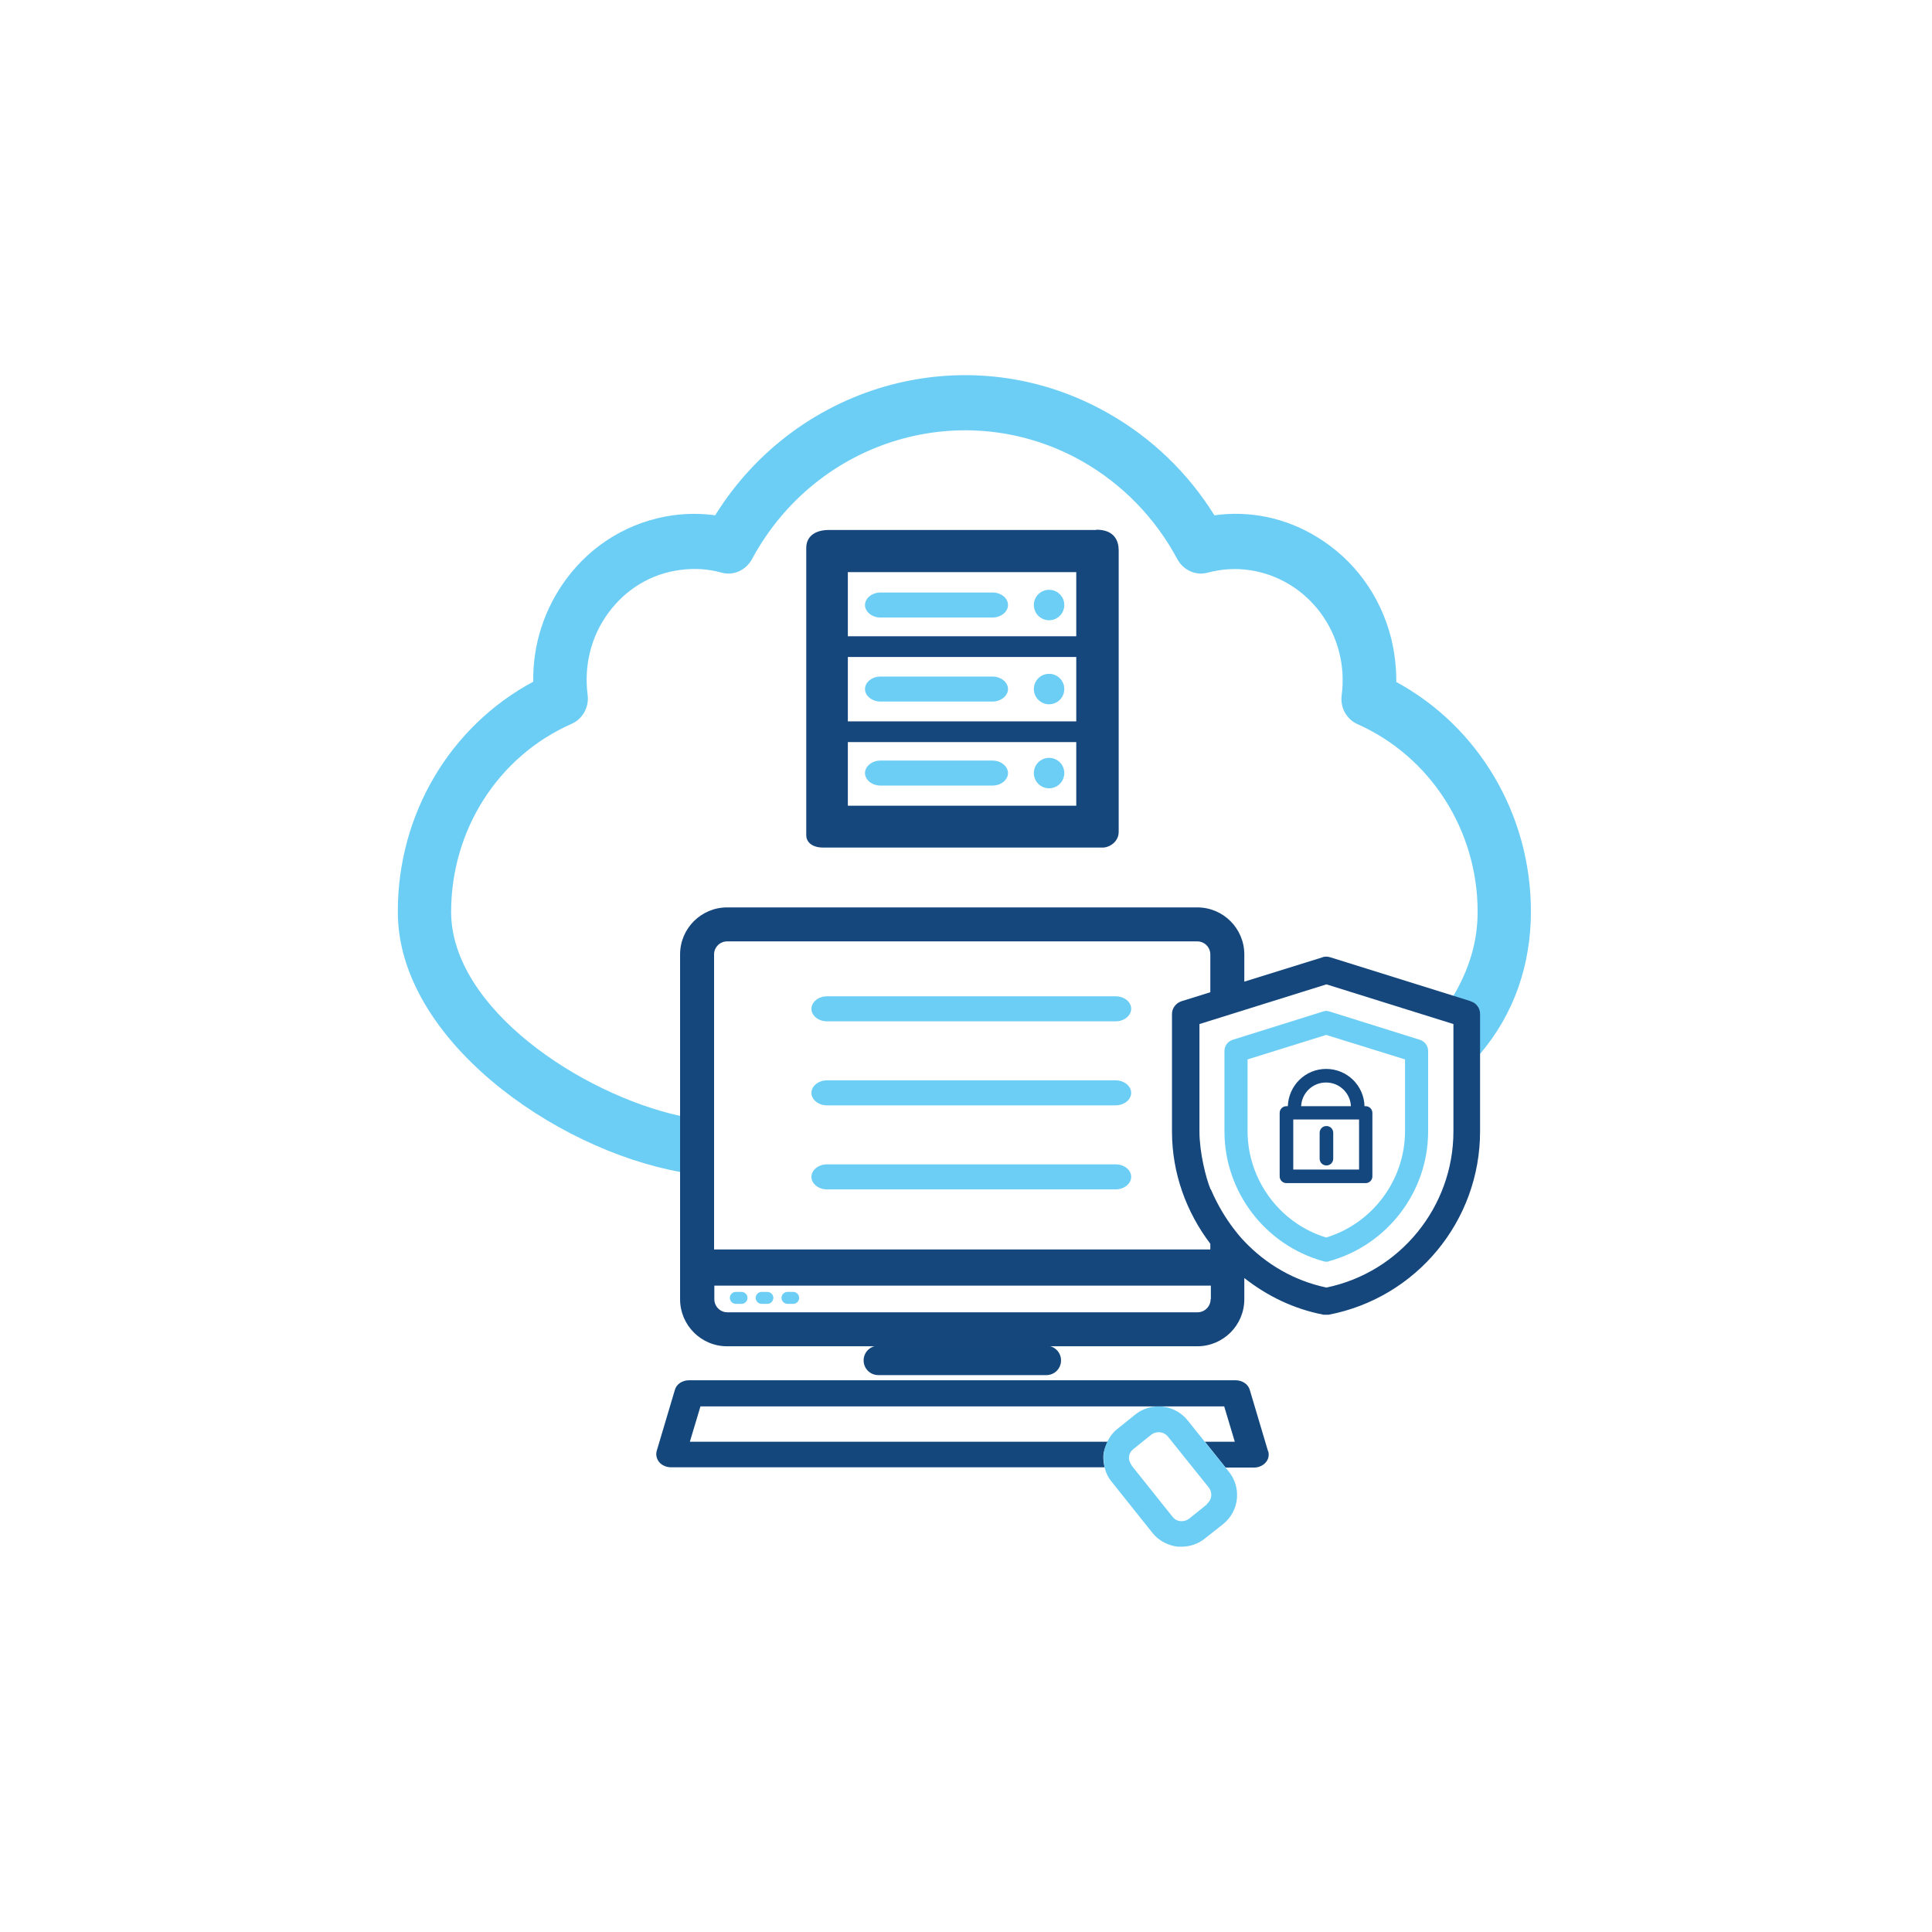
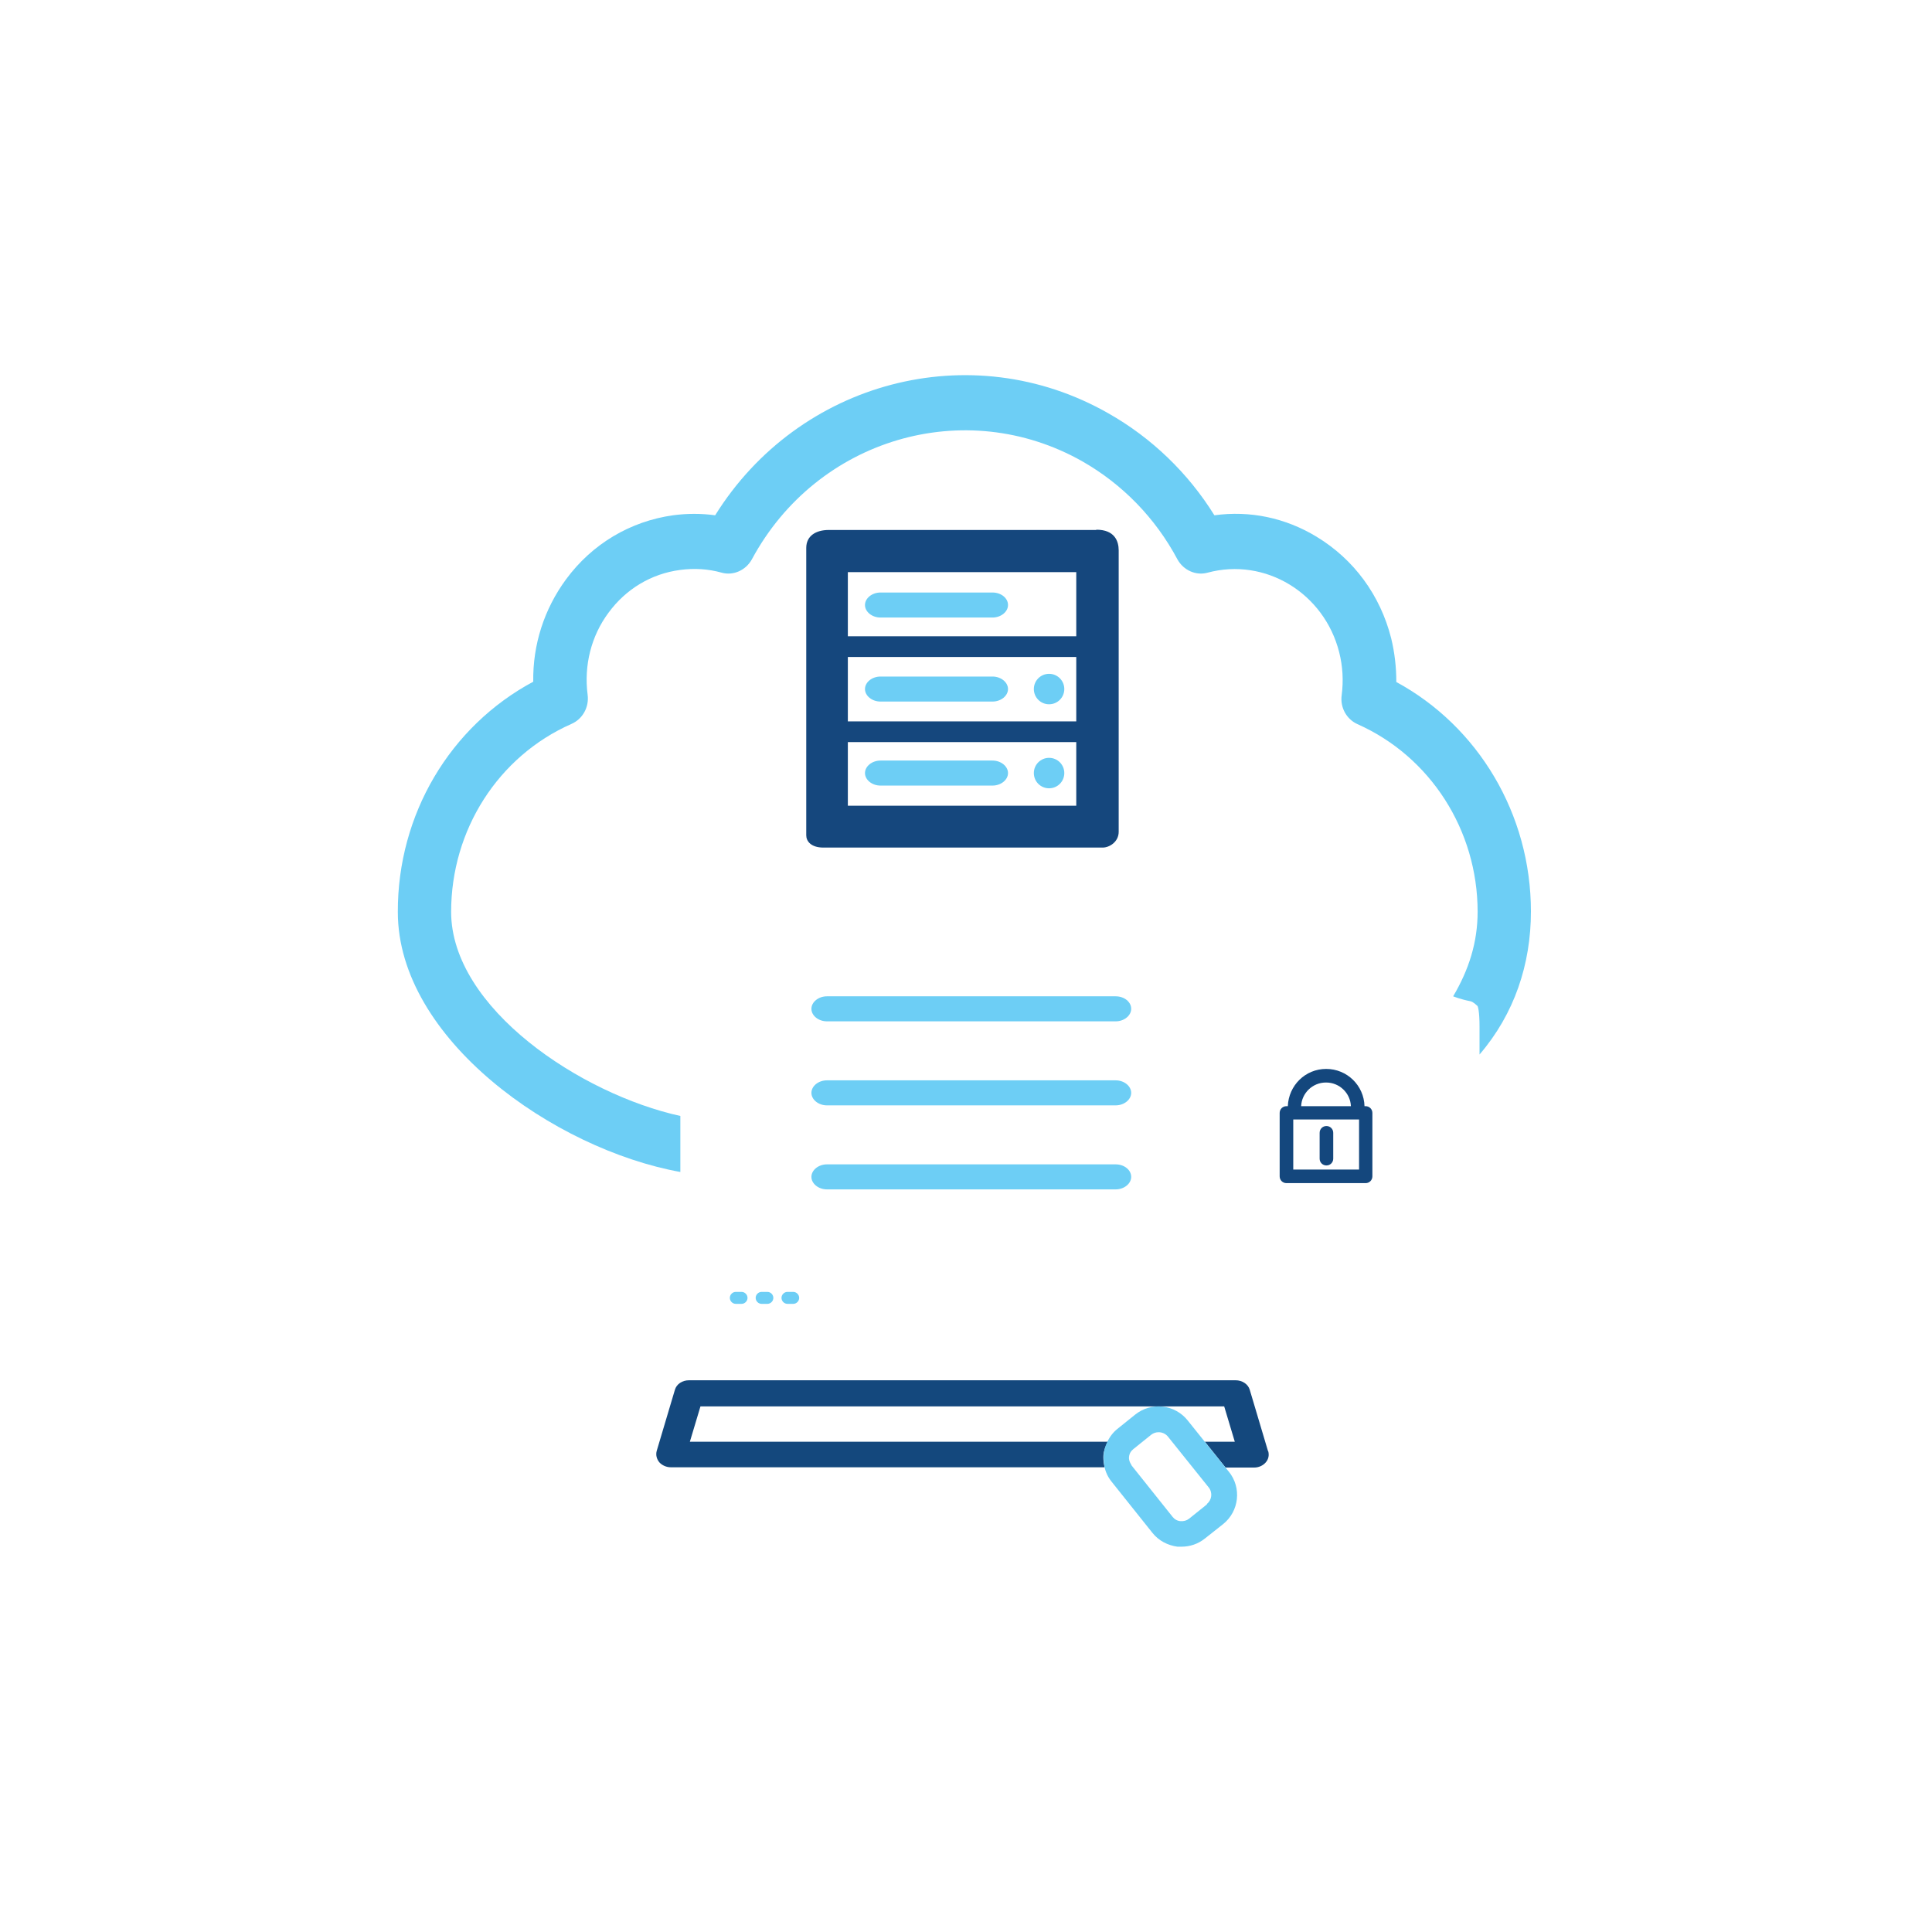
<svg xmlns="http://www.w3.org/2000/svg" id="ICONS" viewBox="0 0 71.05 71.05">
  <defs>
    <style>
      .cls-1 {
        fill: #14477d;
      }

      .cls-2 {
        fill: #14487d;
      }

      .cls-3 {
        fill: #15477d;
      }

      .cls-4 {
        fill: #6dcef5;
      }
    </style>
  </defs>
  <g id="Art17">
    <path class="cls-4" d="m51.35,25.08c0-.54-.06-1.08-.19-1.61-.4-1.58-1.37-2.9-2.74-3.73-1.15-.7-2.46-.97-3.76-.79-.97-1.56-2.31-2.85-3.9-3.75-5.05-2.88-11.39-1.18-14.46,3.75-.51-.07-1.03-.07-1.55,0-1.57.22-2.97,1.05-3.93,2.35-.81,1.1-1.23,2.41-1.21,3.77-3.06,1.64-4.99,4.88-4.98,8.47,0,4.66,5.74,8.72,10.39,9.56v-2.06c-3.65-.8-8.42-3.96-8.43-7.5,0-3.02,1.73-5.73,4.43-6.92.41-.18.65-.62.59-1.07-.14-1.08.13-2.16.77-3.02.64-.87,1.57-1.43,2.63-1.57.52-.07,1.03-.04,1.53.1.43.12.89-.09,1.11-.49,2.39-4.44,7.84-6.05,12.16-3.6,1.47.84,2.68,2.08,3.49,3.6.22.4.68.61,1.11.49,2.12-.57,4.29.75,4.84,2.93.13.52.16,1.04.09,1.58-.06.45.18.88.58,1.06,2.68,1.19,4.42,3.9,4.42,6.9,0,1.12-.32,2.13-.9,3.11,0,0,.27.11.63.18.11.02.22.14.26.17.02.01.08.2.08.76v1.03c1.28-1.49,1.89-3.32,1.89-5.26,0-3.57-1.93-6.81-4.97-8.45Z" />
    <g>
      <path class="cls-2" d="m46.63,53.36l-.67-2.25c-.06-.21-.28-.35-.52-.35h-20.1c-.25,0-.46.14-.52.35l-.67,2.25c-.04.15,0,.3.1.42.1.11.26.18.42.18h15.95l-.02-.11c-.02-.13-.03-.24-.02-.35.01-.11.05-.23.1-.35l.06-.13h-15.37l.39-1.3h19.26l.39,1.3h-1.1l.76.95h1.05c.17,0,.32-.07.42-.18.11-.12.14-.27.1-.42" />
      <g>
        <g>
          <path class="cls-4" d="m27.27,47.95h-.21c-.12,0-.22-.1-.22-.22s.1-.22.22-.22h.21c.12,0,.22.1.22.22s-.1.22-.22.22" />
          <path class="cls-4" d="m28.22,47.95h-.21c-.12,0-.22-.1-.22-.22s.1-.22.22-.22h.21c.12,0,.22.1.22.22s-.1.22-.22.22" />
          <path class="cls-4" d="m29.17,47.95h-.21c-.12,0-.22-.1-.22-.22s.1-.22.22-.22h.21c.12,0,.22.1.22.22s-.1.22-.22.22" />
        </g>
-         <path class="cls-2" d="m32.3,49.49c-.3,0-.54.24-.54.54s.24.54.54.54h6.18c.3,0,.54-.24.54-.54s-.24-.54-.54-.54h-6.18Z" />
        <path class="cls-4" d="m45.18,54.11l-1.5-1.87c-.23-.29-.56-.47-.92-.51-.37-.04-.72.06-1.01.29l-.66.53c-.16.13-.29.3-.38.5-.07.15-.11.29-.12.43-.01.13,0,.26.02.42.04.23.14.43.27.59l1.5,1.88c.23.29.56.46.92.51.05,0,.1,0,.15,0,.31,0,.61-.1.86-.3l.67-.53c.59-.47.69-1.34.21-1.93m-.8,1.2l-.66.53c-.09.07-.2.1-.32.09-.12-.01-.22-.07-.29-.16l-1.5-1.88s-.02-.03-.03-.06l-.02-.03c-.04-.08-.06-.16-.05-.23.01-.12.07-.22.16-.29l.66-.53c.08-.06.17-.09.27-.09.13,0,.26.06.34.16l1.5,1.87c.15.19.12.46-.07.61" />
      </g>
    </g>
    <g id="DataBank">
-       <path class="cls-4" d="m37.07,22.25c0-.26-.26-.46-.57-.46h-4.12c-.31,0-.57.21-.57.46s.26.46.57.46h4.12c.31,0,.57-.21.57-.46Z" />
-       <path class="cls-4" d="m39.14,22.25c0-.31-.25-.56-.56-.56s-.56.25-.56.56.25.56.56.56.56-.25.56-.56" />
+       <path class="cls-4" d="m37.07,22.25c0-.26-.26-.46-.57-.46h-4.12c-.31,0-.57.21-.57.46s.26.46.57.46h4.12c.31,0,.57-.21.57-.46" />
      <path class="cls-4" d="m37.07,25.34c0-.25-.26-.46-.57-.46h-4.12c-.31,0-.57.21-.57.46s.26.46.57.46h4.12c.31,0,.57-.21.57-.46Z" />
      <path class="cls-4" d="m39.14,25.34c0-.31-.25-.56-.56-.56s-.56.25-.56.56.25.56.56.56.56-.25.56-.56" />
      <path class="cls-4" d="m37.07,28.43c0-.25-.26-.46-.57-.46h-4.12c-.31,0-.57.21-.57.46s.26.46.57.46h4.12c.31,0,.57-.21.57-.46Z" />
      <path class="cls-4" d="m39.14,28.43c0-.31-.25-.56-.56-.56s-.56.25-.56.56.25.56.56.56.56-.25.56-.56" />
      <path class="cls-3" d="m40.31,19.49h-9.83c-.48,0-.83.22-.83.66,0,.24,0,8.74,0,10.57,0,.21.17.45.63.45h10.27c.25,0,.59-.21.59-.58v-10.35c0-.34-.15-.76-.82-.76Zm-.73,1.55v2.36h-8.4v-2.36h8.4Zm0,3.12v2.37h-8.4v-2.37h8.4Zm-8.4,5.47v-2.34h8.4v2.34h-8.4Z" />
    </g>
    <g>
      <g>
-         <path class="cls-3" d="m54.09,36.82l-5.15-1.61c-.11-.04-.24-.04-.32,0l-2.86.89v-1c0-.95-.77-1.73-1.73-1.73h-17.29c-.95,0-1.73.77-1.73,1.73v12.68c0,.95.77,1.73,1.73,1.73h17.29c.95,0,1.73-.77,1.73-1.73v-.78c.84.66,1.82,1.14,2.92,1.35h.09s.09,0,.09,0c3.23-.62,5.57-3.45,5.57-6.74v-4.32c0-.22-.14-.41-.35-.47Zm-9.57,10.96c0,.27-.22.48-.48.48h-17.29c-.27,0-.48-.22-.48-.48v-.5h18.26v.5Zm-18.26-1.83v-10.85c0-.27.22-.48.48-.48h17.29c.27,0,.48.22.48.48v1.39l-1.06.33c-.21.07-.35.26-.35.47v4.32c0,1.54.53,2.97,1.41,4.13v.21h-18.26Zm18.26-2.21c-.18-.43-.41-1.38-.41-2.13v-3.95l4.67-1.46,4.67,1.46v3.95c0,2.77-1.96,5.18-4.67,5.74-1.19-.25-2.22-.86-3.01-1.69,0,0-.73-.72-1.24-1.92Z" />
-         <path class="cls-4" d="m52.22,38.24l-3.32-1.04c-.08-.03-.17-.03-.25,0l-3.32,1.04c-.18.06-.3.22-.3.41v2.96c0,2.22,1.5,4.18,3.63,4.77.04.01.07.02.11.02s.08,0,.11-.02c2.14-.59,3.64-2.55,3.64-4.77v-2.96c0-.19-.12-.35-.3-.41Zm-.55.72v2.64c0,1.79-1.19,3.39-2.9,3.91-1.71-.52-2.89-2.13-2.89-3.91v-2.64l2.89-.9,2.9.9Z" />
-       </g>
+         </g>
      <g>
        <path class="cls-1" d="m50.23,40.68h-.05c-.02-.76-.64-1.37-1.41-1.37s-1.38.61-1.41,1.37h-.05c-.14,0-.25.11-.25.25v2.33c0,.14.11.25.25.25h2.91c.14,0,.25-.11.25-.25v-2.33c0-.14-.11-.25-.25-.25Zm-1.46-.87c.49,0,.89.39.91.87h-1.83c.02-.48.42-.87.91-.87Zm1.21,3.2h-2.42v-1.84h2.42v1.84Z" />
        <path class="cls-1" d="m48.78,42.86c.14,0,.25-.11.25-.25v-.95c0-.14-.11-.25-.25-.25s-.25.11-.25.25v.95c0,.14.11.25.25.25Z" />
      </g>
    </g>
    <g>
      <path class="cls-4" d="m41.6,37.1c0-.26-.26-.46-.57-.46h-10.62c-.31,0-.57.21-.57.46s.26.46.57.46h10.62c.31,0,.57-.21.57-.46Z" />
      <path class="cls-4" d="m41.6,40.19c0-.25-.26-.46-.57-.46h-10.62c-.31,0-.57.21-.57.46s.26.46.57.46h10.62c.31,0,.57-.21.57-.46Z" />
      <path class="cls-4" d="m41.6,43.28c0-.26-.26-.46-.57-.46h-10.62c-.31,0-.57.21-.57.46s.26.46.57.46h10.62c.31,0,.57-.21.57-.46Z" />
    </g>
  </g>
</svg>